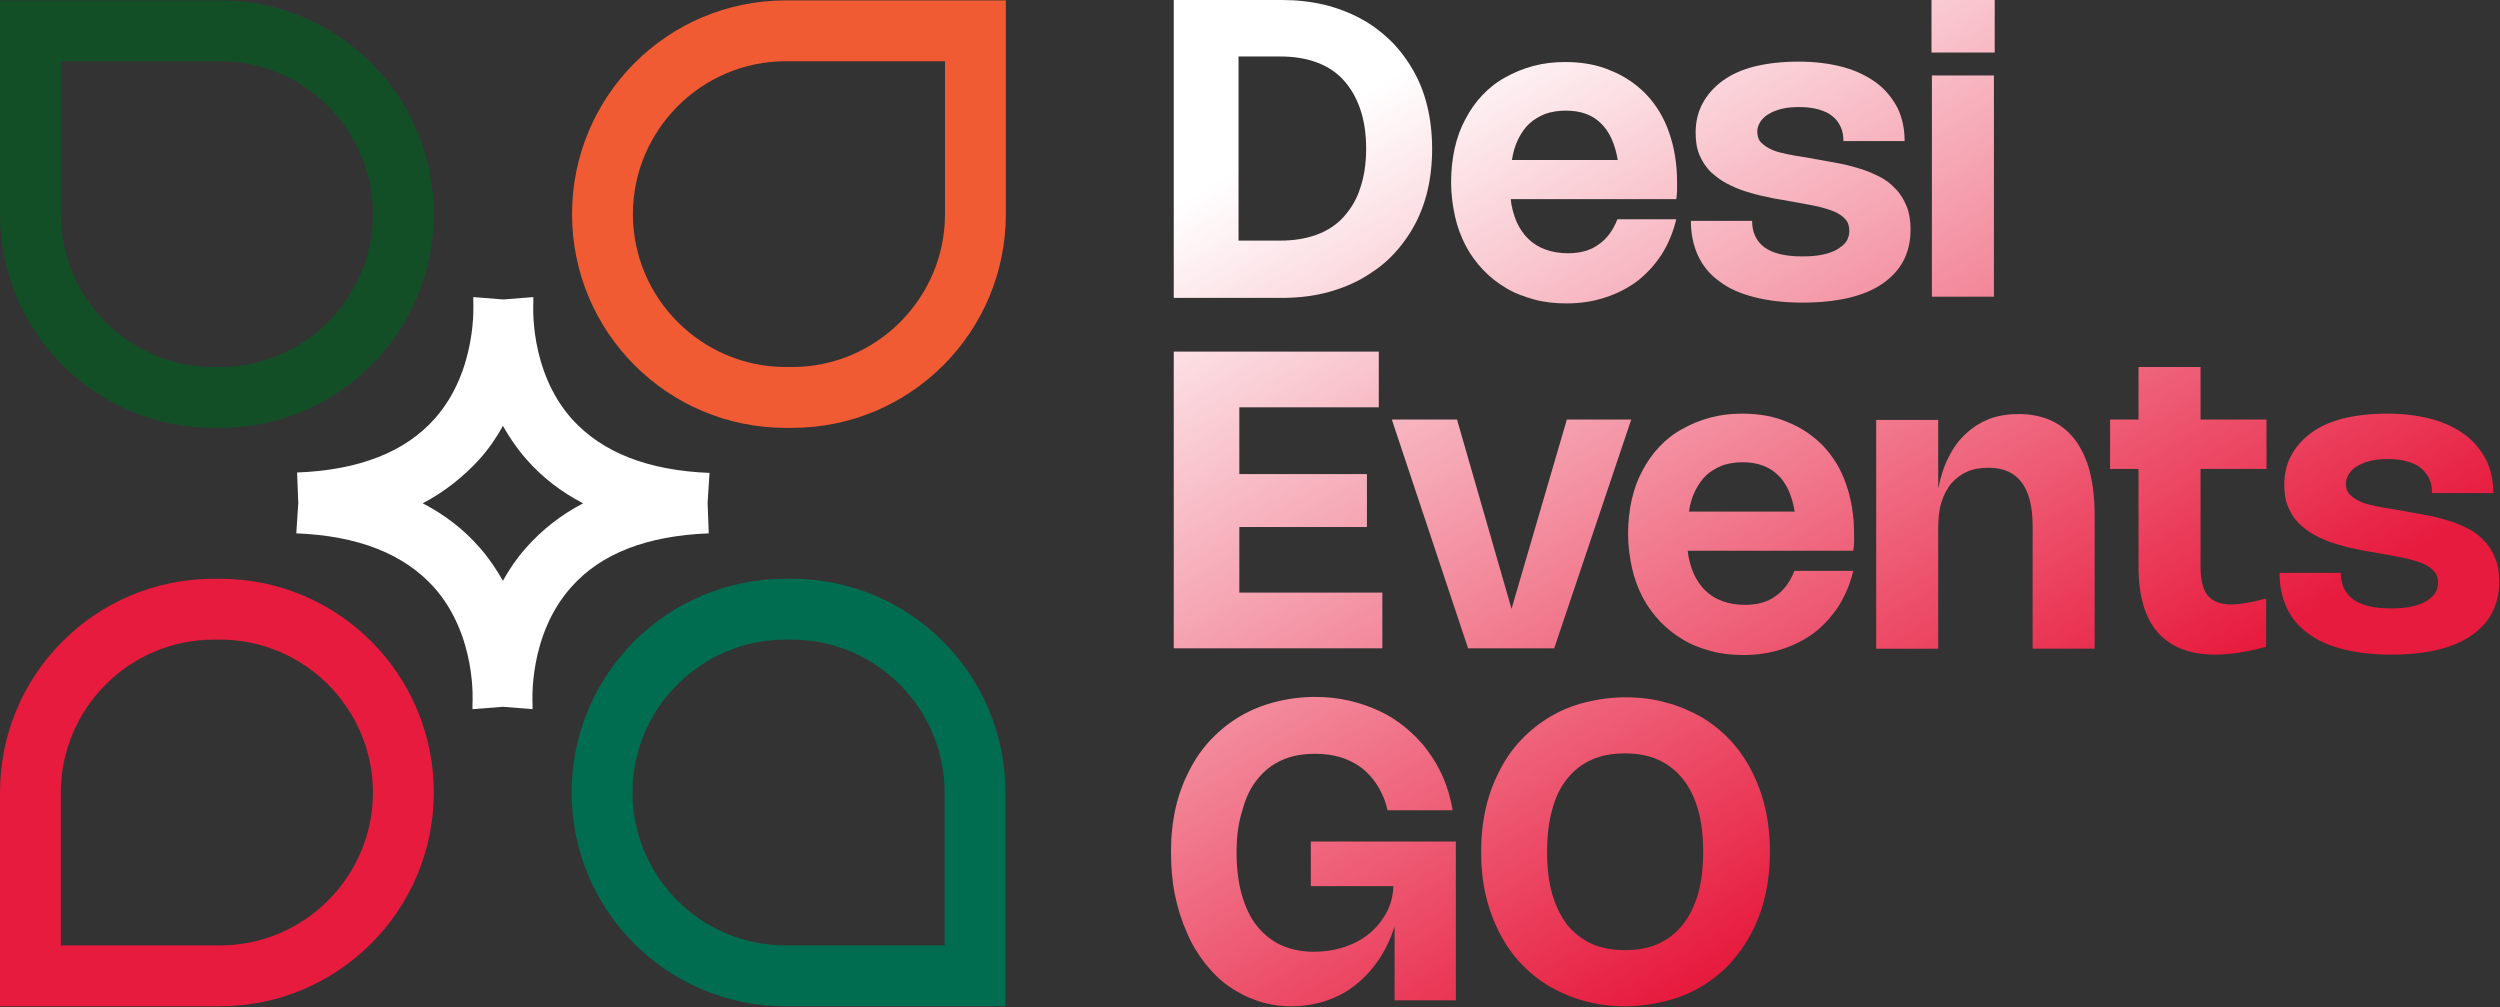
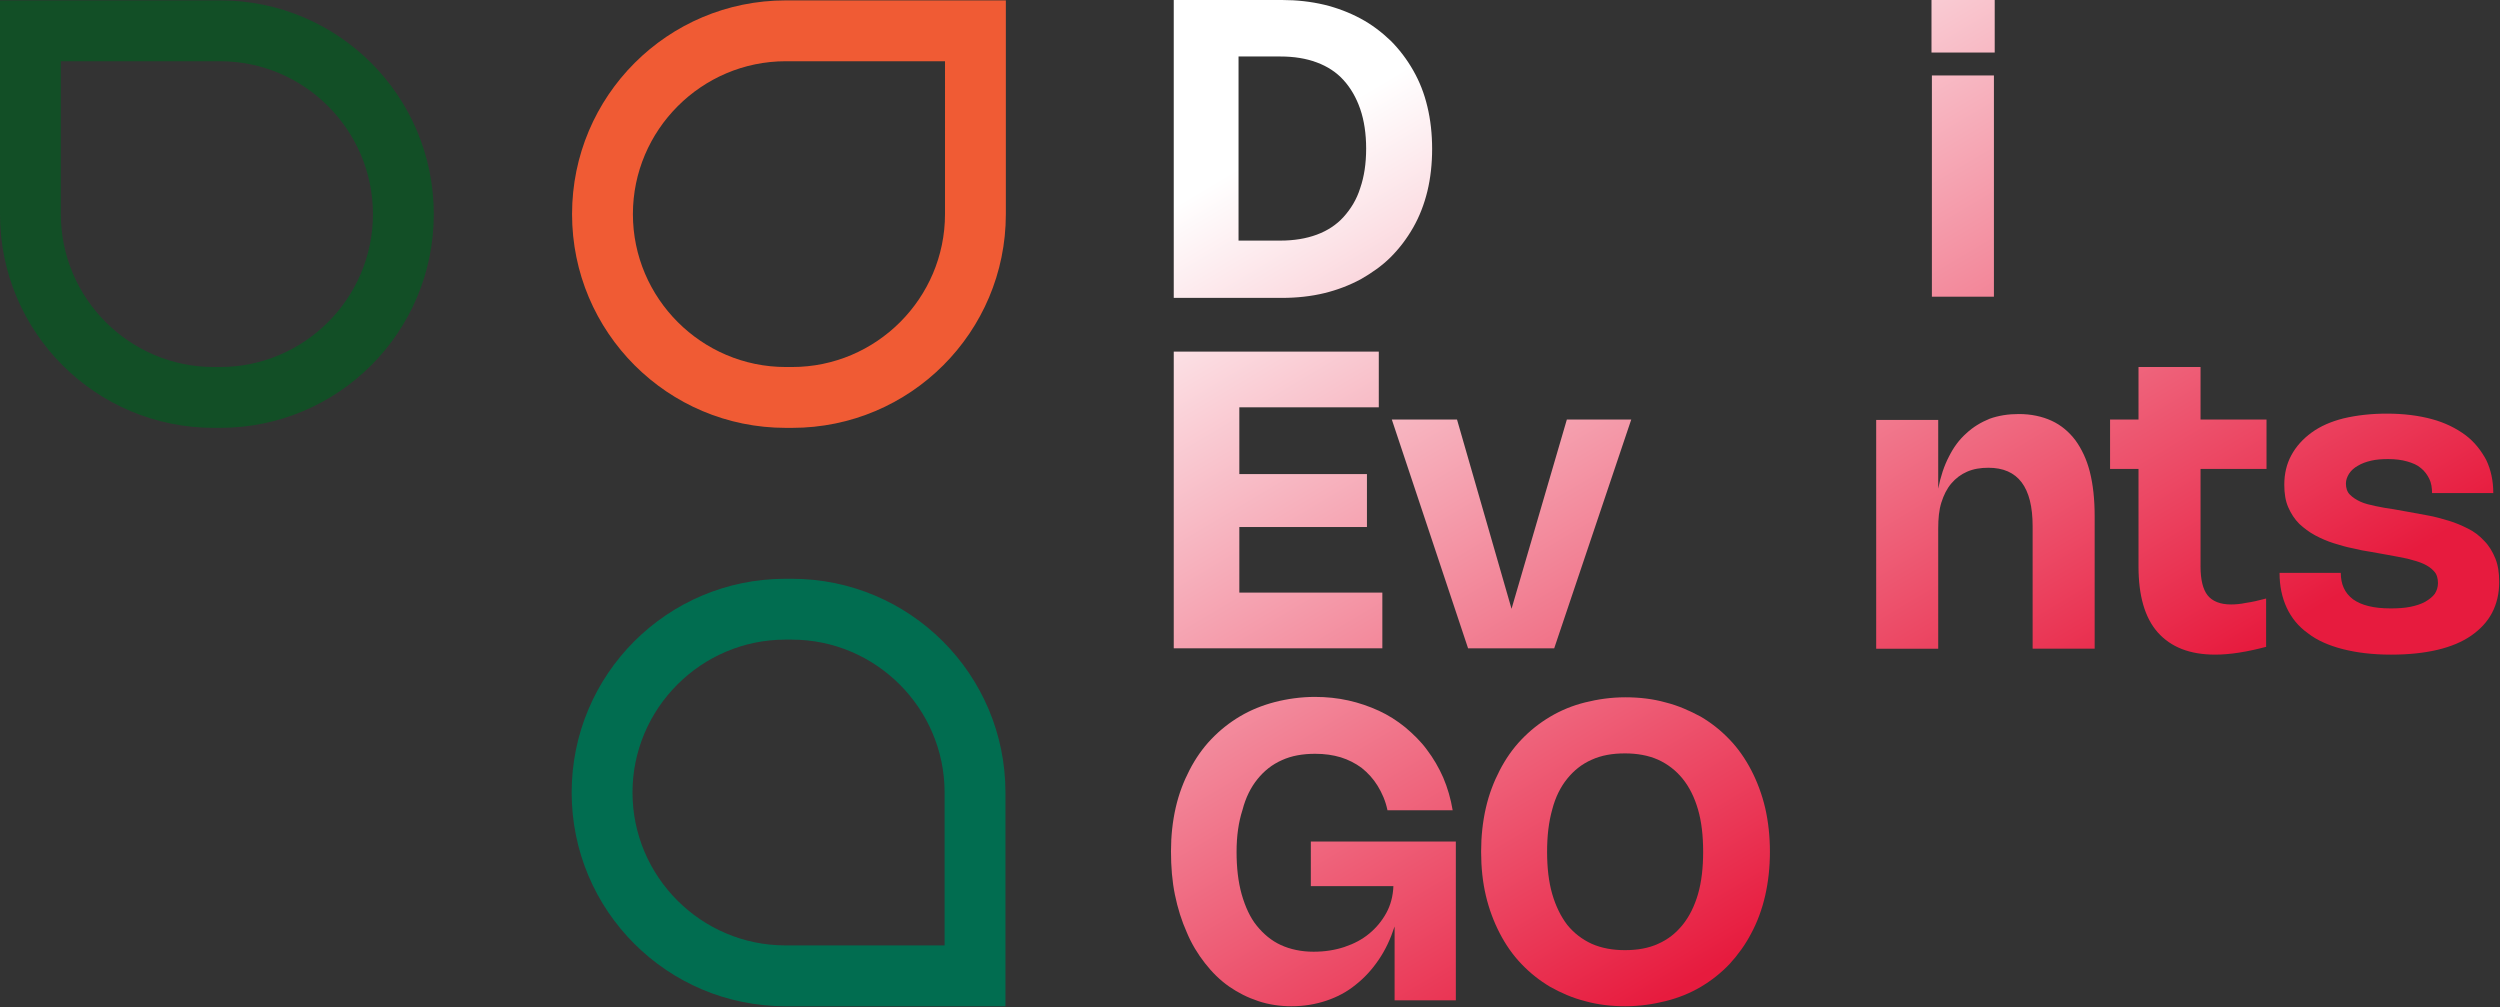
<svg xmlns="http://www.w3.org/2000/svg" xml:space="preserve" style="enable-background:new 0 0 632.8 254.9" viewBox="0 0 632.8 254.9">
  <rect x="0" y="0" width="632.8" height="254.9" fill="#333333" stroke="none" />
  <path d="M15.4 15.5v38.7c0 21.3 17.4 38.7 38.7 38.7h1.6c21.3 0 38.7-17.4 38.7-38.7S77 15.5 55.7 15.5H15.4M0 .1h55.7c29.9 0 54.1 24.2 54.1 54.1s-24.2 54.1-54.1 54.1h-1.6C24.2 108.3 0 84.1 0 54.2V.1z" style="fill:#124f26" />
  <path d="M198.9 15.5c-21.3 0-38.7 17.4-38.7 38.7s17.4 38.7 38.7 38.7h1.6c21.3 0 38.7-17.4 38.7-38.7V15.5zm0-15.4h55.7v54.1c0 29.9-24.2 54.1-54.1 54.1h-1.6c-29.9 0-54.1-24.2-54.1-54.1S169 .1 198.9.1z" style="fill:#f05b34" />
-   <path d="M55.7 239.3c21.3 0 38.7-17.4 38.7-38.7S77 161.9 55.7 161.9h-1.6c-21.3 0-38.7 17.4-38.7 38.7v38.7zm0 15.4H0v-54.1c0-29.9 24.2-54.1 54.1-54.1h1.6c29.9 0 54.1 24.2 54.1 54.1s-24.3 54.1-54.1 54.1" style="fill:#e71b3e" />
  <path d="M200.4 146.5h-1.6c-29.9 0-54.1 24.2-54.1 54.1s24.2 54.1 54.1 54.1h55.7v-54.1c0-29.9-24.2-54.1-54.1-54.1m38.7 92.8h-40.3c-21.3 0-38.7-17.4-38.7-38.7s17.4-38.7 38.7-38.7h1.6c21.3 0 38.7 17.4 38.7 38.7v38.7" style="fill:#016d50" />
-   <path d="M179.6 119.7c-15.6-.6-27.2-5.2-34.8-13.6-11-12.3-9.8-29.4-9.8-29.6v-1.3l-7.6.6-7.6-.6v1.3c0 .1 1.1 17.2-9.7 29.4-7.5 8.5-19.2 13.1-34.9 13.7l.3 7.7-.5 7.7c15.6.6 27.2 5.2 34.8 13.6 11 12.3 9.8 29.4 9.8 29.6v1.3l7.7-.6 7.5.6v-1.3c0-.1-1.2-17.3 9.8-29.6 7.5-8.5 19.2-13 34.8-13.6l-.3-7.7zm-46.4 18.9c-2.4 2.7-4.3 5.5-5.9 8.4-1.6-2.8-3.5-5.7-5.9-8.4-4-4.6-8.8-8.3-14.4-11.2 5.5-2.9 10.3-6.7 14.4-11.2 2.4-2.7 4.3-5.5 5.9-8.4 1.6 2.8 3.5 5.7 5.9 8.4 4 4.6 8.8 8.3 14.4 11.2-5.6 2.9-10.4 6.7-14.4 11.2" style="fill:#fff" />
  <linearGradient id="a" x1="321.998" x2="442.581" y1="37.346" y2="239.715" gradientUnits="userSpaceOnUse">
    <stop offset="0" style="stop-color:#fff" />
    <stop offset="1" style="stop-color:#e71b3e" />
  </linearGradient>
  <path d="M297.1 0h27.4c3.8 0 7.3.4 10.7 1.2 3.3.8 6.4 2 9.2 3.5 2.8 1.5 5.3 3.4 7.6 5.6 2.2 2.2 4.1 4.7 5.7 7.5 1.6 2.8 2.8 5.8 3.6 9.2.8 3.3 1.2 6.9 1.2 10.7 0 3.8-.4 7.4-1.2 10.7-.8 3.3-2 6.4-3.6 9.2-1.6 2.8-3.5 5.3-5.7 7.5s-4.8 4-7.6 5.6c-2.8 1.5-5.9 2.7-9.2 3.5-3.3.8-6.9 1.2-10.7 1.2h-27.4zm27 60.9c3.4 0 6.5-.5 9.2-1.5 2.7-1 5-2.5 6.8-4.5 1.8-2 3.3-4.4 4.2-7.3 1-2.9 1.5-6.2 1.5-10 0-3.7-.5-7.1-1.5-10-1-2.9-2.4-5.3-4.2-7.3-1.8-2-4.1-3.5-6.8-4.5s-5.7-1.5-9.2-1.5h-10.6v46.6h10.6z" style="fill:url(#a)" />
  <linearGradient id="b" x1="372.801" x2="493.383" y1="7.076" y2="209.445" gradientUnits="userSpaceOnUse">
    <stop offset="0" style="stop-color:#fff" />
    <stop offset="1" style="stop-color:#e71b3e" />
  </linearGradient>
-   <path d="M424.3 55.5c-.8 3.3-2 6.2-3.7 8.9-1.7 2.6-3.7 4.8-6.1 6.7-2.4 1.8-5.1 3.2-8.2 4.2-3 1-6.3 1.5-9.8 1.5-2.9 0-5.7-.3-8.2-1s-5-1.6-7.1-2.9c-2.2-1.3-4.1-2.8-5.8-4.6-1.7-1.8-3.2-3.8-4.4-6.1-1.2-2.3-2.1-4.7-2.7-7.4-.6-2.7-1-5.6-1-8.6s.3-5.9.9-8.6c.6-2.7 1.5-5.2 2.7-7.4 1.2-2.3 2.6-4.3 4.3-6.1 1.7-1.8 3.6-3.3 5.8-4.5 2.1-1.2 4.5-2.2 7.1-2.9s5.3-1 8.1-1c4.3 0 8.2.7 11.6 2.2 3.5 1.4 6.5 3.5 9 6.1 2.5 2.7 4.4 5.8 5.7 9.6 1.3 3.7 2 7.9 2 12.5v2.1c0 .7-.1 1.4-.2 2.2h-41.9c.2 2.2.8 4.1 1.5 5.8.8 1.7 1.8 3.2 3 4.3 1.2 1.2 2.7 2.1 4.4 2.7 1.7.6 3.5.9 5.6.9 3.1 0 5.7-.7 7.7-2.2 2.1-1.4 3.7-3.6 4.8-6.4h14.9zm-14.8-14.9c-.7-4.2-2.1-7.3-4.3-9.4C403 29 400 28 396.3 28c-1.9 0-3.6.3-5.1.8-1.5.6-2.9 1.4-4 2.4-1.2 1.1-2.1 2.4-2.9 4-.8 1.6-1.3 3.3-1.6 5.3h26.8z" style="fill:url(#b)" />
  <linearGradient id="c" x1="416.462" x2="537.044" y1="-18.94" y2="183.429" gradientUnits="userSpaceOnUse">
    <stop offset="0" style="stop-color:#fff" />
    <stop offset="1" style="stop-color:#e71b3e" />
  </linearGradient>
-   <path d="M455.2 15.6c4.3 0 8.1.5 11.4 1.4 3.3.9 6.1 2.3 8.4 4 2.3 1.7 4 3.9 5.3 6.3 1.2 2.5 1.8 5.3 1.8 8.4h-15.5c0-1.3-.2-2.6-.7-3.6-.5-1.1-1.2-2-2.1-2.7-.9-.8-2.1-1.3-3.5-1.7-1.4-.4-3-.6-4.8-.6-1.6 0-3 .1-4.3.4-1.3.3-2.4.7-3.4 1.3-.9.5-1.7 1.2-2.2 2-.5.8-.8 1.6-.8 2.5 0 1.1.3 2.1 1 2.8.7.7 1.6 1.3 2.7 1.8s2.4.8 3.8 1.1c1.5.3 3 .6 4.6.8l3.9.7c1.6.3 3.2.6 4.9.9 1.7.3 3.4.8 5.1 1.3 1.7.5 3.3 1.2 4.9 2 1.6.8 2.9 1.8 4.1 3.1 1.2 1.2 2.1 2.7 2.8 4.4.7 1.7 1 3.7 1 6 0 2.9-.6 5.5-1.8 7.8-1.2 2.3-3 4.2-5.3 5.8-2.3 1.6-5.2 2.8-8.6 3.6s-7.3 1.2-11.7 1.2c-4.6 0-8.7-.5-12.2-1.4-3.5-.9-6.5-2.2-8.8-4-2.4-1.7-4.2-3.9-5.4-6.5-1.2-2.6-1.8-5.5-1.8-8.8h15.5c0 2.9 1 5.1 3.1 6.7 2.1 1.5 5.2 2.3 9.5 2.3 1.9 0 3.5-.1 5-.4s2.7-.7 3.8-1.3c1-.6 1.8-1.2 2.4-2 .5-.8.8-1.7.8-2.7 0-1.2-.3-2.3-1-3-.7-.8-1.6-1.4-2.7-1.9-1.2-.5-2.5-.9-4.1-1.3-1.6-.3-3.3-.7-5.2-1l-3.9-.7c-1.4-.2-3-.5-4.6-.9-1.6-.3-3.3-.8-4.9-1.3-1.6-.5-3.2-1.2-4.7-2s-2.8-1.8-4-2.9c-1.2-1.2-2.1-2.6-2.8-4.2-.7-1.6-1-3.5-1-5.7 0-2.8.6-5.3 1.8-7.5s2.9-4.1 5.1-5.7c2.2-1.6 4.9-2.8 8.1-3.6 3.4-.8 7-1.2 11-1.2" style="fill:url(#c)" />
  <linearGradient id="d" x1="451.006" x2="571.588" y1="-39.523" y2="162.846" gradientUnits="userSpaceOnUse">
    <stop offset="0" style="stop-color:#fff" />
    <stop offset="1" style="stop-color:#e71b3e" />
  </linearGradient>
  <path d="M504.9 13.3h-16V0h16zm-.2 61.8H489v-56h15.7z" style="fill:url(#d)" />
  <linearGradient id="e" x1="283.531" x2="404.113" y1="60.268" y2="262.637" gradientUnits="userSpaceOnUse">
    <stop offset="0" style="stop-color:#fff" />
    <stop offset="1" style="stop-color:#e71b3e" />
  </linearGradient>
  <path d="M349 89v14.1h-35.3V120H346v13.4h-32.3V150h36.2v14.1h-52.8V89z" style="fill:url(#e)" />
  <linearGradient id="f" x1="330.841" x2="451.423" y1="32.078" y2="234.447" gradientUnits="userSpaceOnUse">
    <stop offset="0" style="stop-color:#fff" />
    <stop offset="1" style="stop-color:#e71b3e" />
  </linearGradient>
  <path d="m412.9 106.2-19.5 57.9h-21.8l-19.3-57.9h16.5l13.8 47.9 14-47.9h16.3z" style="fill:url(#f)" />
  <linearGradient id="g" x1="366.712" x2="487.294" y1="10.704" y2="213.073" gradientUnits="userSpaceOnUse">
    <stop offset="0" style="stop-color:#fff" />
    <stop offset="1" style="stop-color:#e71b3e" />
  </linearGradient>
-   <path d="M469.1 144.5c-.8 3.3-2 6.2-3.7 8.9-1.7 2.6-3.7 4.8-6.1 6.7-2.4 1.8-5.1 3.2-8.2 4.2-3 1-6.3 1.5-9.8 1.5-2.9 0-5.7-.3-8.2-1-2.6-.7-5-1.6-7.1-2.9-2.2-1.3-4.1-2.8-5.8-4.6s-3.2-3.8-4.4-6.1c-1.2-2.3-2.1-4.7-2.7-7.4-.6-2.7-1-5.6-1-8.6s.3-5.9.9-8.6c.6-2.7 1.5-5.2 2.7-7.4 1.2-2.3 2.6-4.3 4.3-6.1 1.7-1.8 3.6-3.3 5.8-4.5 2.1-1.2 4.5-2.2 7.1-2.9 2.6-.7 5.3-1 8.1-1 4.3 0 8.2.7 11.6 2.2 3.5 1.4 6.5 3.5 9 6.1 2.5 2.7 4.4 5.8 5.7 9.6 1.3 3.7 2 7.9 2 12.5v2.1c0 .7-.1 1.4-.2 2.2h-41.9c.2 2.2.8 4.1 1.5 5.8.8 1.7 1.8 3.2 3 4.3 1.2 1.2 2.7 2.1 4.4 2.7 1.7.6 3.5.9 5.6.9 3.1 0 5.7-.7 7.7-2.2 2.1-1.4 3.7-3.6 4.8-6.4h14.9zm-14.8-14.9c-.7-4.2-2.1-7.3-4.3-9.4-2.2-2.1-5.2-3.2-8.9-3.2-1.9 0-3.6.3-5.1.8-1.5.6-2.9 1.4-4 2.4-1.2 1.1-2.1 2.4-2.9 4-.8 1.6-1.3 3.3-1.6 5.3h26.8z" style="fill:url(#g)" />
  <linearGradient id="h" x1="409.336" x2="529.918" y1="-14.694" y2="187.675" gradientUnits="userSpaceOnUse">
    <stop offset="0" style="stop-color:#fff" />
    <stop offset="1" style="stop-color:#e71b3e" />
  </linearGradient>
  <path d="M490.6 164.2h-15.7v-57.9h15.7v17.4c.6-3.1 1.5-5.8 2.7-8.1 1.2-2.4 2.6-4.3 4.4-5.9 1.7-1.6 3.7-2.8 5.9-3.7 2.2-.8 4.7-1.2 7.4-1.2 3.1 0 5.9.6 8.3 1.7 2.4 1.1 4.4 2.8 6 4.9 1.6 2.2 2.9 4.9 3.7 8.1.8 3.2 1.2 6.9 1.2 11.1v33.6h-15.7v-31c0-9.9-3.7-14.8-11.2-14.8-2 0-3.8.3-5.4 1-1.6.7-2.9 1.7-4 3s-1.9 2.9-2.5 4.8-.8 4.1-.8 6.6z" style="fill:url(#h)" />
  <linearGradient id="i" x1="455.401" x2="575.983" y1="-42.142" y2="160.227" gradientUnits="userSpaceOnUse">
    <stop offset="0" style="stop-color:#fff" />
    <stop offset="1" style="stop-color:#e71b3e" />
  </linearGradient>
  <path d="M573.7 163.7c-4.9 1.3-9.2 2-13 2-6.4 0-11.2-1.9-14.5-5.6-3.3-3.7-4.9-9.3-4.9-16.7v-24.7h-7.2v-12.5h7.2V92.9H557v13.3h16.7v12.5H557v24.7c0 3.3.6 5.8 1.8 7.3 1.2 1.5 3.2 2.3 5.9 2.3 1.1 0 2.4-.1 3.8-.4 1.5-.2 3.2-.6 5.1-1.1v12.2z" style="fill:url(#i)" />
  <linearGradient id="j" x1="487.245" x2="607.828" y1="-61.117" y2="141.252" gradientUnits="userSpaceOnUse">
    <stop offset="0" style="stop-color:#fff" />
    <stop offset="1" style="stop-color:#e71b3e" />
  </linearGradient>
  <path d="M604.2 104.7c4.3 0 8.1.5 11.4 1.4 3.3.9 6.1 2.3 8.4 4 2.3 1.7 4 3.9 5.3 6.3 1.2 2.5 1.8 5.3 1.8 8.4h-15.5c0-1.3-.2-2.6-.7-3.6s-1.2-2-2.1-2.7c-.9-.8-2.1-1.3-3.5-1.7-1.4-.4-3-.6-4.8-.6-1.6 0-3 .1-4.3.4s-2.4.7-3.4 1.3c-.9.5-1.7 1.2-2.2 2-.5.8-.8 1.6-.8 2.5 0 1.1.3 2.1 1 2.8.7.7 1.6 1.3 2.7 1.8s2.4.8 3.8 1.1c1.5.3 3 .6 4.6.8l3.9.7c1.6.3 3.2.6 4.9.9 1.7.3 3.4.8 5.1 1.3 1.7.5 3.3 1.2 4.9 2 1.6.8 2.9 1.8 4.1 3.1 1.2 1.2 2.1 2.7 2.8 4.4.7 1.7 1 3.7 1 6 0 2.9-.6 5.5-1.8 7.8-1.2 2.3-3 4.2-5.3 5.8-2.3 1.6-5.2 2.8-8.6 3.6-3.4.8-7.3 1.2-11.7 1.2-4.6 0-8.7-.5-12.2-1.4-3.5-.9-6.5-2.2-8.8-4-2.4-1.7-4.2-3.9-5.4-6.5-1.2-2.6-1.8-5.5-1.8-8.8h15.5c0 2.9 1 5.1 3.1 6.7 2.1 1.5 5.2 2.3 9.5 2.3 1.9 0 3.5-.1 5-.4 1.5-.3 2.7-.7 3.8-1.3 1-.6 1.8-1.2 2.4-2 .5-.8.8-1.7.8-2.7 0-1.2-.3-2.3-1-3-.7-.8-1.6-1.4-2.7-1.9s-2.5-.9-4.1-1.3c-1.6-.3-3.3-.7-5.2-1l-3.9-.7c-1.4-.2-3-.5-4.6-.9-1.6-.3-3.3-.8-4.9-1.3-1.6-.5-3.2-1.2-4.7-2s-2.8-1.8-4-2.9c-1.2-1.2-2.1-2.6-2.8-4.2-.7-1.6-1-3.5-1-5.7 0-2.8.6-5.3 1.8-7.5s2.9-4.1 5.1-5.7c2.2-1.6 4.9-2.8 8.1-3.6 3.4-.8 7-1.2 11-1.2" style="fill:url(#j)" />
  <linearGradient id="k" x1="251.165" x2="371.748" y1="79.553" y2="281.922" gradientUnits="userSpaceOnUse">
    <stop offset="0" style="stop-color:#fff" />
    <stop offset="1" style="stop-color:#e71b3e" />
  </linearGradient>
  <path d="M313 215.6c0 4 .4 7.6 1.3 10.8.9 3.1 2.1 5.8 3.8 7.9 1.7 2.1 3.7 3.8 6.1 4.9 2.4 1.1 5.2 1.7 8.3 1.7 2.8 0 5.4-.4 7.8-1.2 2.4-.8 4.5-1.9 6.3-3.4 1.8-1.5 3.2-3.2 4.3-5.2 1.1-2 1.7-4.3 1.8-6.8h-20.9V213h36.7v40.2H353v-18.7c-1 3.1-2.3 5.9-4 8.4-1.7 2.5-3.6 4.6-5.9 6.4-2.2 1.8-4.7 3.1-7.4 4-2.7.9-5.6 1.4-8.8 1.4-2.9 0-5.7-.4-8.4-1.3s-5.1-2.1-7.4-3.7c-2.3-1.6-4.3-3.6-6.1-5.9-1.8-2.3-3.4-4.9-4.6-7.8-1.3-2.9-2.3-6.1-3-9.5-.7-3.4-1-7.1-1-11 0-3.9.4-7.6 1.2-11.1.8-3.5 2-6.6 3.5-9.5 1.5-2.9 3.3-5.5 5.5-7.8s4.6-4.2 7.3-5.8c2.7-1.6 5.7-2.8 8.8-3.6s6.6-1.3 10.1-1.3c3 0 5.8.3 8.5.9 2.7.6 5.3 1.5 7.7 2.6 2.4 1.1 4.6 2.5 6.7 4.2 2 1.7 3.9 3.5 5.5 5.7 1.6 2.1 3 4.5 4.1 7 1.1 2.6 1.9 5.3 2.4 8.3h-16.5c-.5-2.4-1.4-4.4-2.5-6.2-1.1-1.8-2.5-3.3-4-4.5-1.6-1.2-3.4-2.1-5.3-2.7-2-.6-4.1-.9-6.5-.9-3.2 0-6 .5-8.4 1.6-2.5 1.1-4.5 2.7-6.2 4.8-1.7 2.1-3 4.7-3.8 7.8-1 3.1-1.5 6.6-1.5 10.6" style="fill:url(#k)" />
  <linearGradient id="l" x1="309.56" x2="430.142" y1="44.758" y2="247.127" gradientUnits="userSpaceOnUse">
    <stop offset="0" style="stop-color:#fff" />
    <stop offset="1" style="stop-color:#e71b3e" />
  </linearGradient>
  <path d="M374.9 215.6c0-3.9.4-7.6 1.2-11.1.8-3.5 2-6.6 3.5-9.5 1.5-2.9 3.3-5.5 5.5-7.8s4.6-4.2 7.3-5.8c2.7-1.6 5.6-2.8 8.8-3.6 3.2-.8 6.6-1.3 10.2-1.3 3.6 0 7 .4 10.2 1.3 3.2.8 6.1 2.1 8.9 3.6 2.7 1.6 5.1 3.5 7.3 5.8s4 4.9 5.5 7.8c1.5 2.9 2.7 6.1 3.5 9.5.8 3.5 1.2 7.2 1.2 11.1 0 3.9-.4 7.6-1.2 11.1-.8 3.5-2 6.7-3.5 9.5-1.5 2.9-3.4 5.5-5.5 7.8-2.2 2.3-4.6 4.2-7.3 5.8-2.7 1.6-5.7 2.8-8.9 3.6-3.2.8-6.6 1.3-10.2 1.3-3.6 0-7-.4-10.2-1.3-3.2-.8-6.1-2.1-8.8-3.6-2.7-1.6-5.1-3.5-7.3-5.8s-4-4.9-5.5-7.8c-1.5-2.9-2.7-6.1-3.5-9.5-.8-3.4-1.2-7.1-1.2-11.1m16.7 0c0 4 .4 7.6 1.3 10.7.9 3.1 2.2 5.7 3.8 7.8 1.7 2.1 3.8 3.7 6.2 4.8 2.5 1.1 5.3 1.6 8.4 1.6 3.2 0 6-.5 8.4-1.6 2.5-1.1 4.5-2.7 6.2-4.8 1.7-2.1 3-4.7 3.9-7.8.9-3.1 1.3-6.7 1.3-10.7 0-4-.4-7.6-1.3-10.7-.9-3.1-2.2-5.7-3.9-7.8-1.7-2.1-3.8-3.7-6.2-4.8-2.5-1.1-5.3-1.6-8.4-1.6-3.2 0-6 .5-8.4 1.6-2.5 1.1-4.5 2.7-6.2 4.8-1.7 2.1-3 4.7-3.8 7.8-.9 3.2-1.3 6.7-1.3 10.7" style="fill:url(#l)" />
</svg>